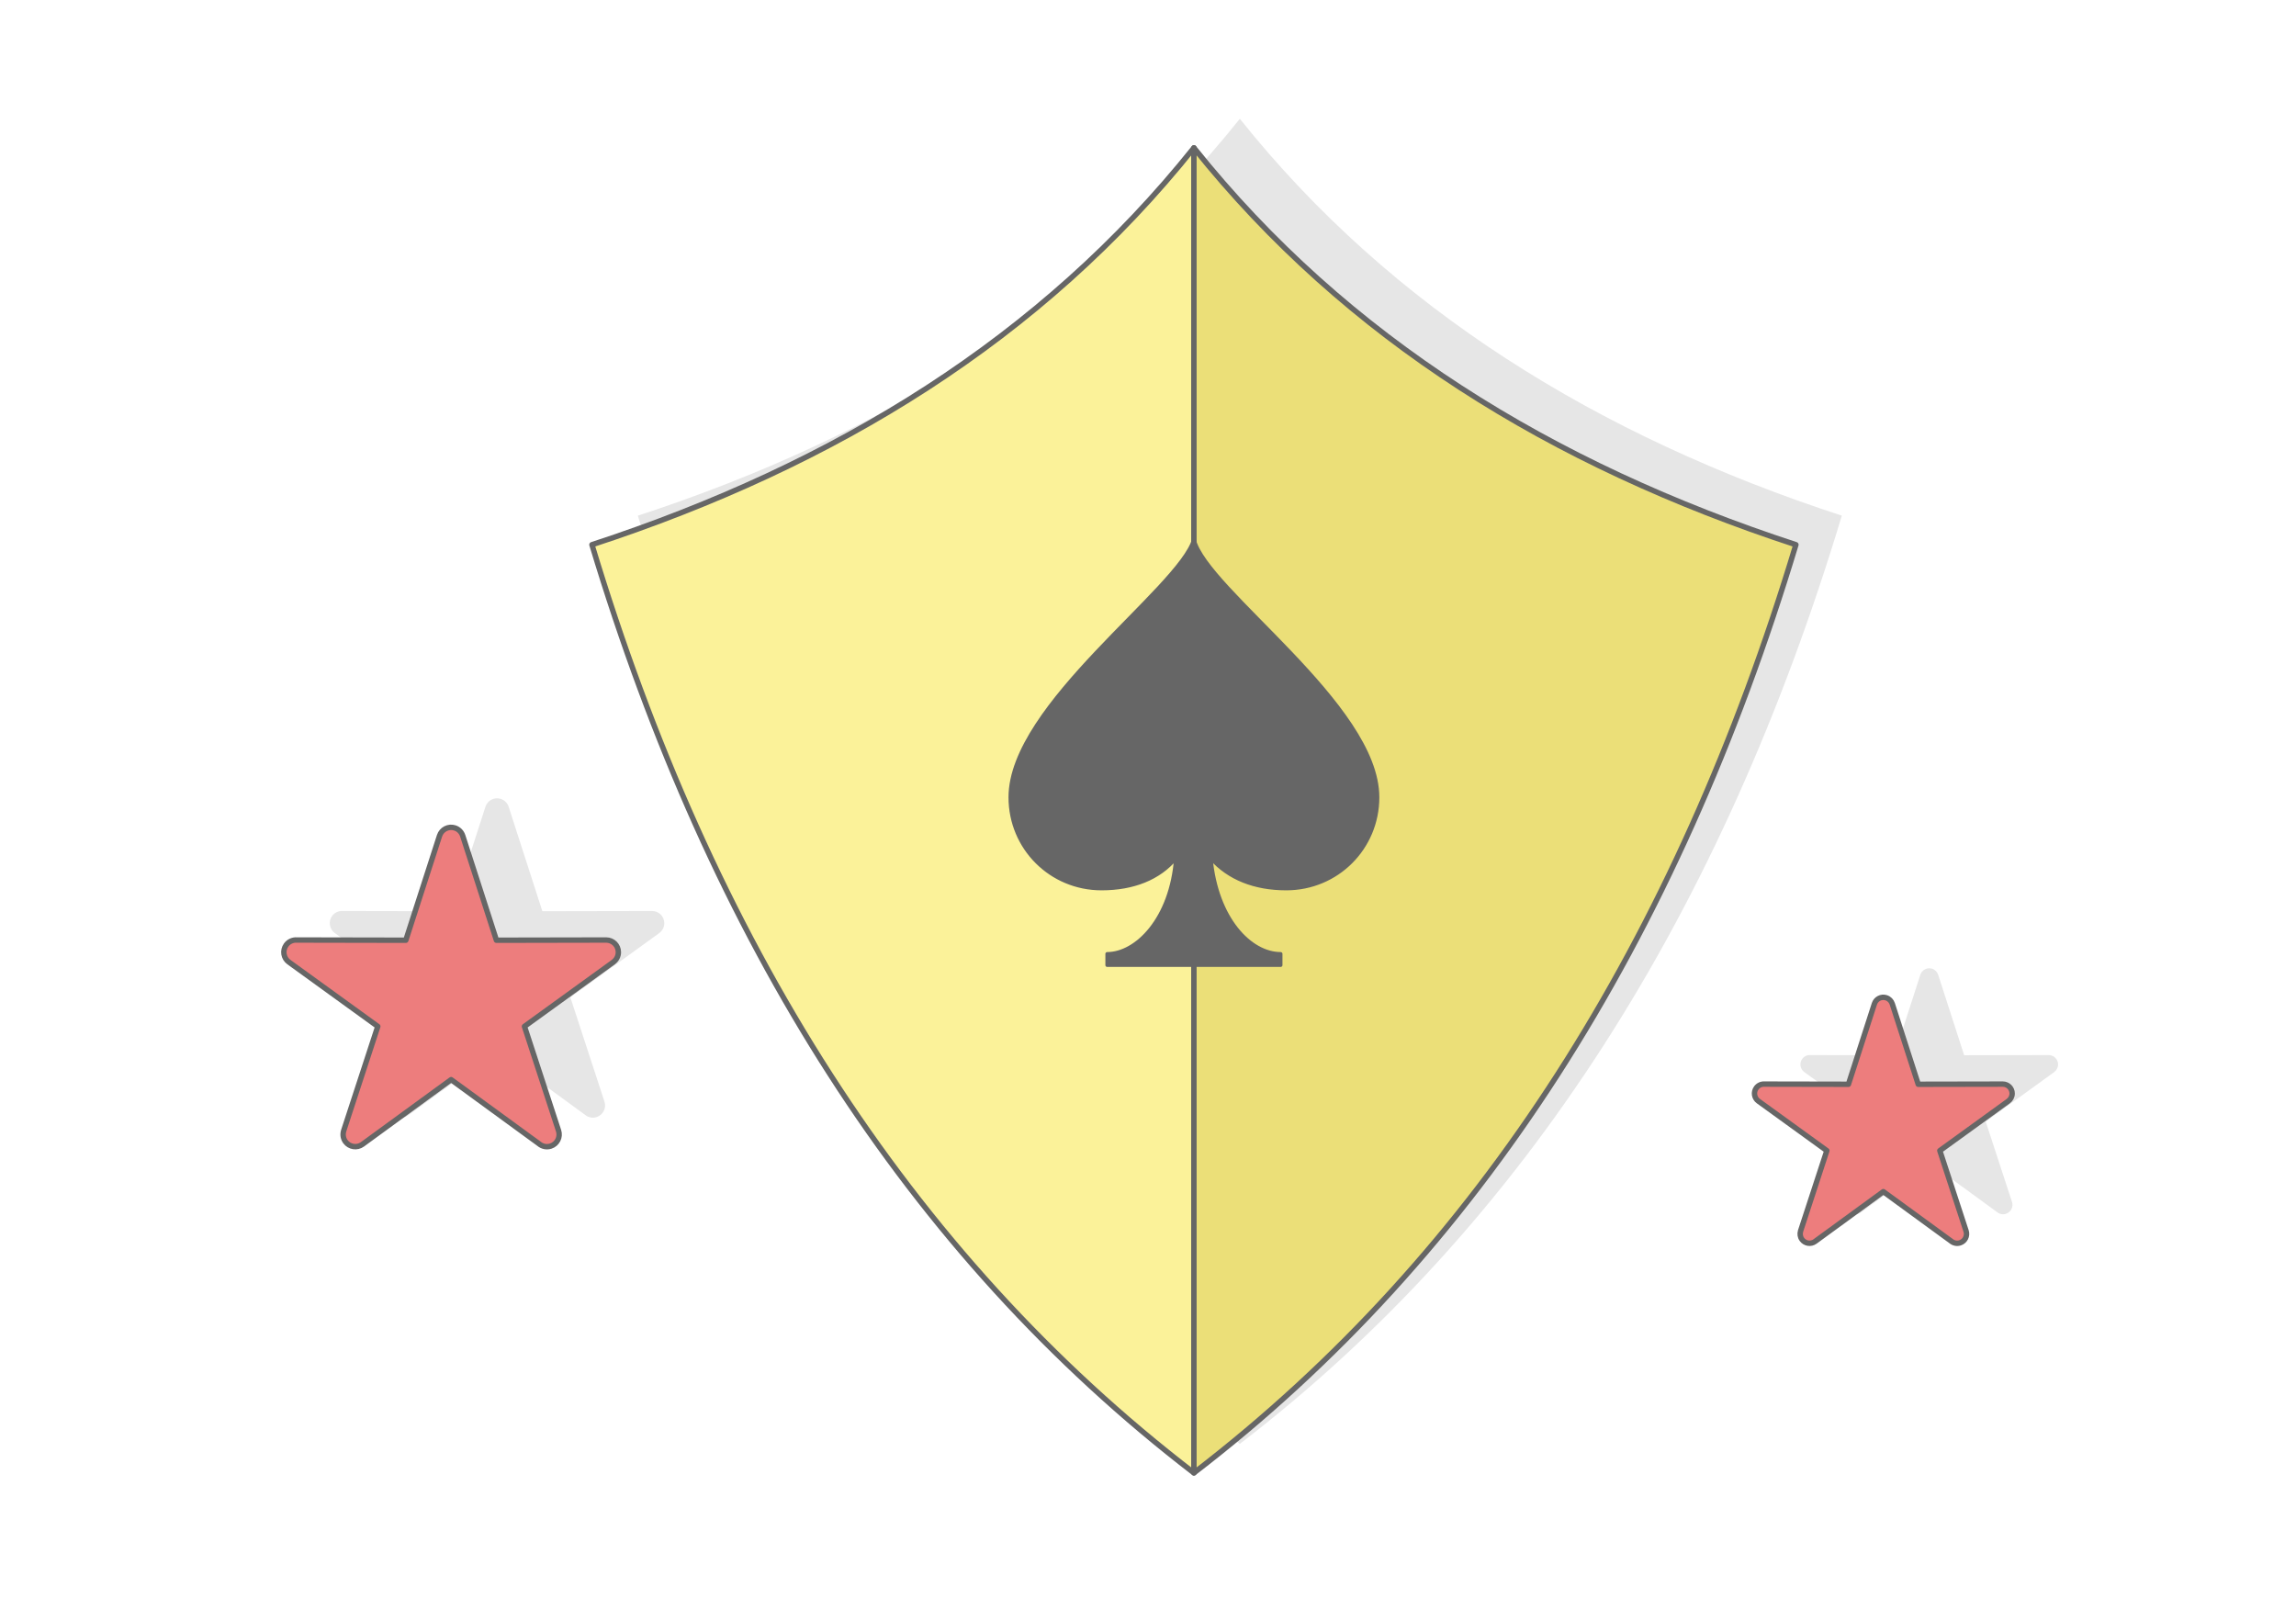
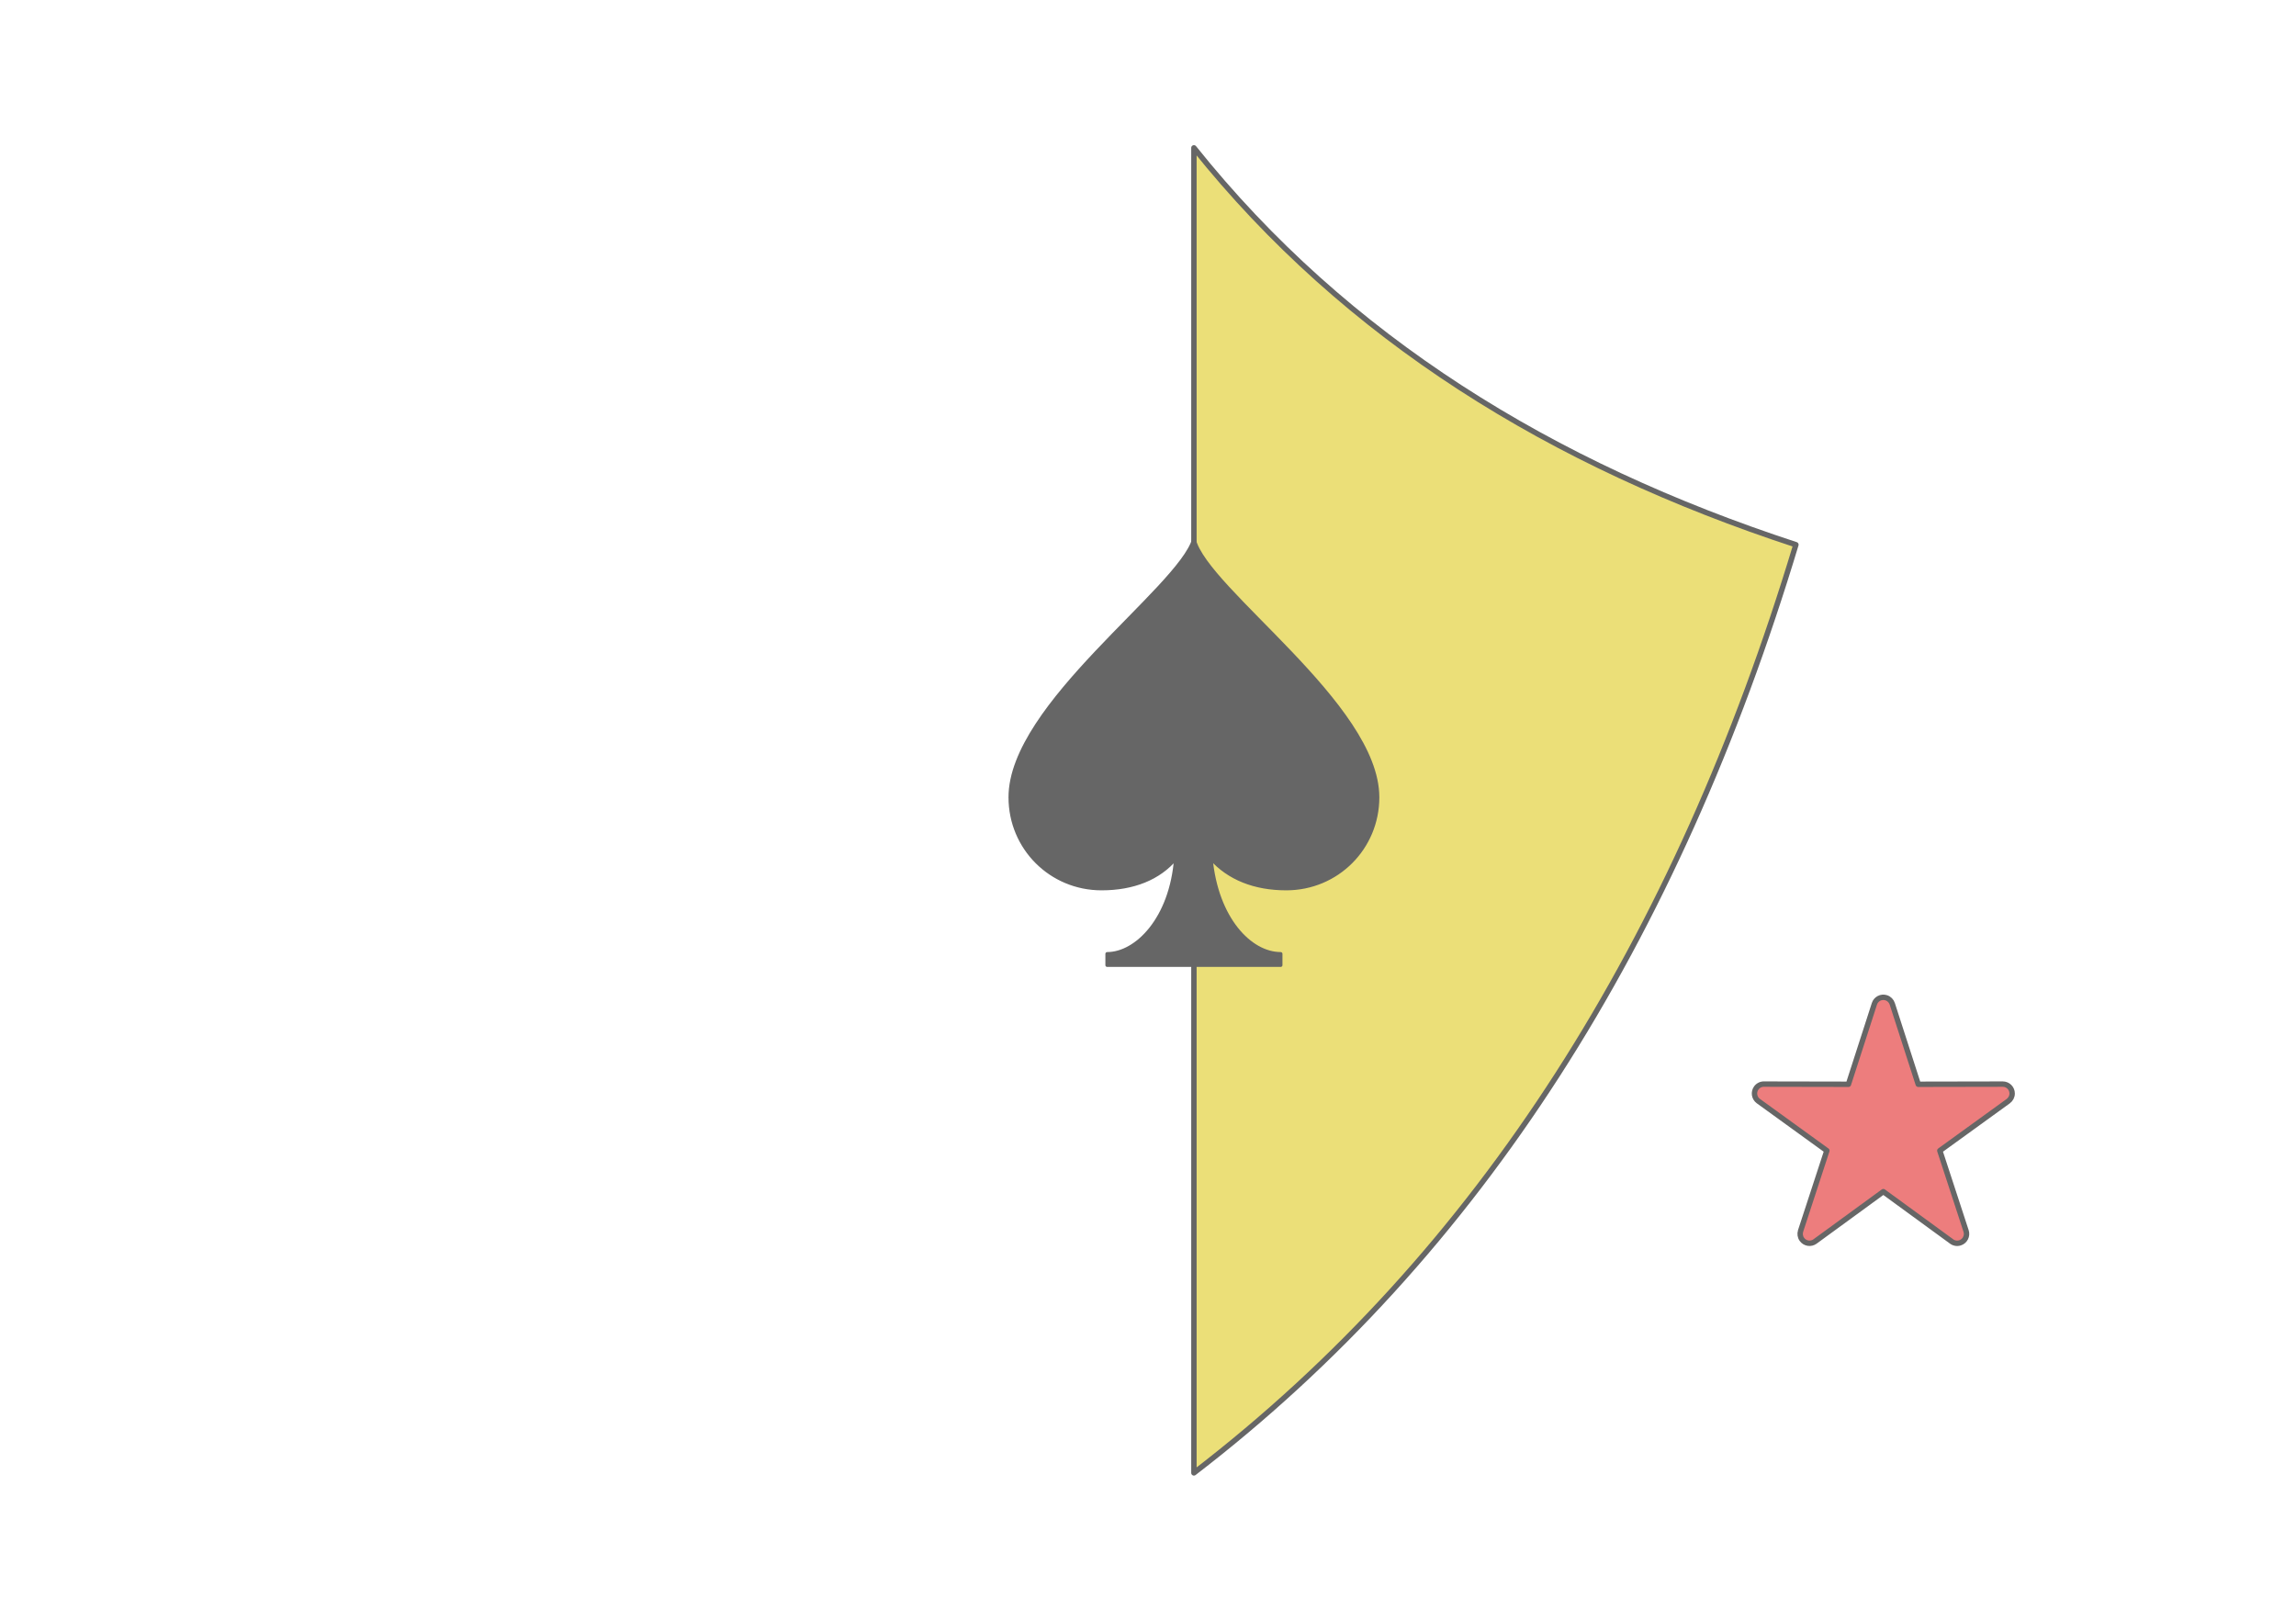
<svg xmlns="http://www.w3.org/2000/svg" xml:space="preserve" width="425px" height="300px" version="1.1" style="shape-rendering:geometricPrecision; text-rendering:geometricPrecision; image-rendering:optimizeQuality; fill-rule:evenodd; clip-rule:evenodd" viewBox="0 0 301041.9 212500">
  <defs>
    <style type="text/css">
   
    .str0 {stroke:#666666;stroke-width:708.4;stroke-linecap:round;stroke-linejoin:round;stroke-miterlimit:2.613}
    .str2 {stroke:#666666;stroke-width:708.4;stroke-linecap:round;stroke-linejoin:round;stroke-miterlimit:2.613}
    .str1 {stroke:#666666;stroke-width:472.3;stroke-linecap:round;stroke-linejoin:round;stroke-miterlimit:2.613}
    .fil4 {fill:#666666}
    .fil1 {fill:#E6E6E6}
    .fil3 {fill:#EBDF78}
    .fil5 {fill:#ED7D7D}
    .fil2 {fill:#FBF299}
    .fil0 {fill:white}
   
  </style>
  </defs>
  <g id="Layer_x0020_1">
    <g id="_2687817655248">
      <polygon class="fil0" points="0,0 301041.9,0 301041.9,212500 0,212500 " />
-       <path class="fil1" d="M162562.3 189310.4c-37545.6,-28818.6 -63328.3,-69935.9 -78929.5,-121698.1 32030.6,-10477 58967.8,-27068.8 78929.5,-52036.6 19961.7,24967.8 46898.8,41559.6 78929.5,52036.6 -15601.2,51762.2 -41383.9,92879.5 -78929.5,121698.1zm82987.6 -42251.3l-3445.3 10533.8 3.2 1.7c-116.7,361.4 -65.3,772.3 175.7,1102.7 399.7,548.8 1168.8,670.1 1717.1,270.6l8955.4 -6533 8880.1 6478.2c315.1,267.4 757.7,369.9 1179.3,233.1 647.6,-210.1 1001.6,-905.6 791.4,-1553.3l-3445 -10533.8 8978.2 -6496.4 -1.6 -3c307.6,-223.5 507.8,-585.7 507.8,-995.6 0.3,-678.9 -550.4,-1229.6 -1229.9,-1229.6l-11084.2 21.1 -3401.6 -10538.1 -2.5 -7.5c-117.2,-365.1 -403.4,-669.8 -795.6,-796.2 -647.9,-207.2 -1341,149.4 -1548.5,796.2l-3404.3 10545.6 -10991.6 -21.1c-412.8,-30.5 -830.2,146.4 -1091.5,505.7 -399.1,551.5 -275.7,1322.8 275.5,1722.5l8977.9 6496.4zm-189995.8 -16288.7l-4471.9 13675.5 4 1.9c-152.1,469.3 -85.4,1002.6 227.3,1431.7 519.4,713 1517.4,869.9 2229.5,351.3l11626.2 -8481.5 11529.7 8410.3c408.8,347.7 983.6,480.8 1531.4,302.8 840.3,-273.1 1300,-1175.8 1026.9,-2016.5l-4472.5 -13675.5 11656.7 -8434.4 -3 -3.7c399.7,-290.8 659.7,-761.2 659.7,-1292.8 0.3,-881.9 -714.8,-1597 -1596.7,-1597l-14390.5 27.9 -4416.3 -13681.7 -3.5 -9.6c-152,-473.9 -523.4,-870.1 -1032.8,-1033.7 -840.6,-269 -1741,193.6 -2010.6,1033.7l-4419.2 13691.3 -14270.3 -27.9c-536,-39.3 -1078.7,190.6 -1417.1,657.3 -518.5,715.9 -358.2,1717.1 357.2,2236.2l11655.8 8434.4z" />
      <g>
        <g>
          <g>
-             <path class="fil2 str0" d="M156541.6 19382.7l0 173734.6c-37545.6,-28818.6 -63328.3,-69935.8 -78929.5,-121698 32030.7,-10477.1 58967.8,-27068.8 78929.5,-52036.6z" />
            <path class="fil3 str0" d="M156541.6 19382.7l0 173734.6c37545.7,-28818.6 63328.4,-69935.8 78929.5,-121698 -32030.6,-10477.1 -58967.7,-27068.8 -78929.5,-52036.6z" />
            <path class="fil4 str1" d="M180616.3 104535.3c0,-12111.3 -22450.2,-27176.2 -24074.7,-33823.1 -1920,6498.9 -24074.7,21711.8 -24074.7,33823.1 -0.2,6646.3 5316.9,11963.4 11963.5,11963.7 4135.7,0 7532.5,-1329.5 9748.4,-3988.2 -591.2,7975.8 -5169.9,12554.6 -9009.8,12554.6 0,590.6 -0.2,1033.6 -0.2,1477 3840.3,0 7533,0 11372.8,0 3692.6,-0.3 7532.8,0 11372.6,0 0,-443.4 0,-886.4 0,-1477 -3987.9,-0.3 -8418.6,-4578.8 -9157,-12554.6 2362.9,2658.7 5760,3988.2 9895.7,3988.2 6646,-0.3 11963.4,-5317.4 11963.4,-11963.7z" />
          </g>
        </g>
      </g>
      <g>
-         <path class="fil5 str2" d="M49533.4 134577.1l-4472.2 13675.8 4.3 1.8c-152,469.3 -85.4,1002.6 227.3,1432 519.1,712.7 1517.4,869.9 2229.6,351l11626.1 -8481.5 11529.7 8410.3c409.1,347.8 983.6,480.8 1531.4,302.8 840.3,-273.1 1300,-1175.8 1026.9,-2016.4l-4472.4 -13675.8 11656.6 -8434.2 -2.9 -3.7c399.7,-290.7 659.6,-761.1 659.6,-1293.1 0.3,-881.6 -714.5,-1596.6 -1596.6,-1596.6l-14390.6 27.8 -4416.3 -13681.6 -3.2 -9.7c-152.3,-473.8 -523.6,-870.1 -1033.4,-1033.4 -840.3,-269.6 -1740.7,193.3 -2010,1033.4l-4419.7 13691.3 -14270.4 -27.8c-535.7,-39.4 -1078.1,190.6 -1417,657.2 -518.3,715.9 -357.9,1716.9 357.4,2236.2l11655.8 8434.2z" />
        <path class="fil5 str2" d="M239529.2 150866.3l-3445.2 10533.6 3.4 1.3c-117,361.7 -65.8,772.6 175.4,1103.3 399.7,548.8 1168.6,669.8 1717.1,270.4l8955.1 -6533.1 8880.7 6478.2c314.9,267.4 757.4,370 1179.3,233.2 647.4,-210.5 1001.3,-905.7 791.1,-1553.3l-3445 -10533.6 8978.5 -6496.4 -2.2 -3c307.9,-223.8 508.1,-586 508.1,-995.6 0.3,-679.2 -550.4,-1229.9 -1229.8,-1229.9l-11084.3 21.2 -3401.6 -10538.2 -2.4 -7.5c-117.3,-365.1 -403.5,-669.8 -795.7,-795.9 -647.9,-207.5 -1341,148.9 -1548.7,795.9l-3404 10545.7 -10991.7 -21.2c-412.5,-30.8 -830.4,146.7 -1091.5,506 -399.1,551.2 -276,1322.5 275.5,1722.5l8977.9 6496.4z" />
      </g>
    </g>
  </g>
</svg>